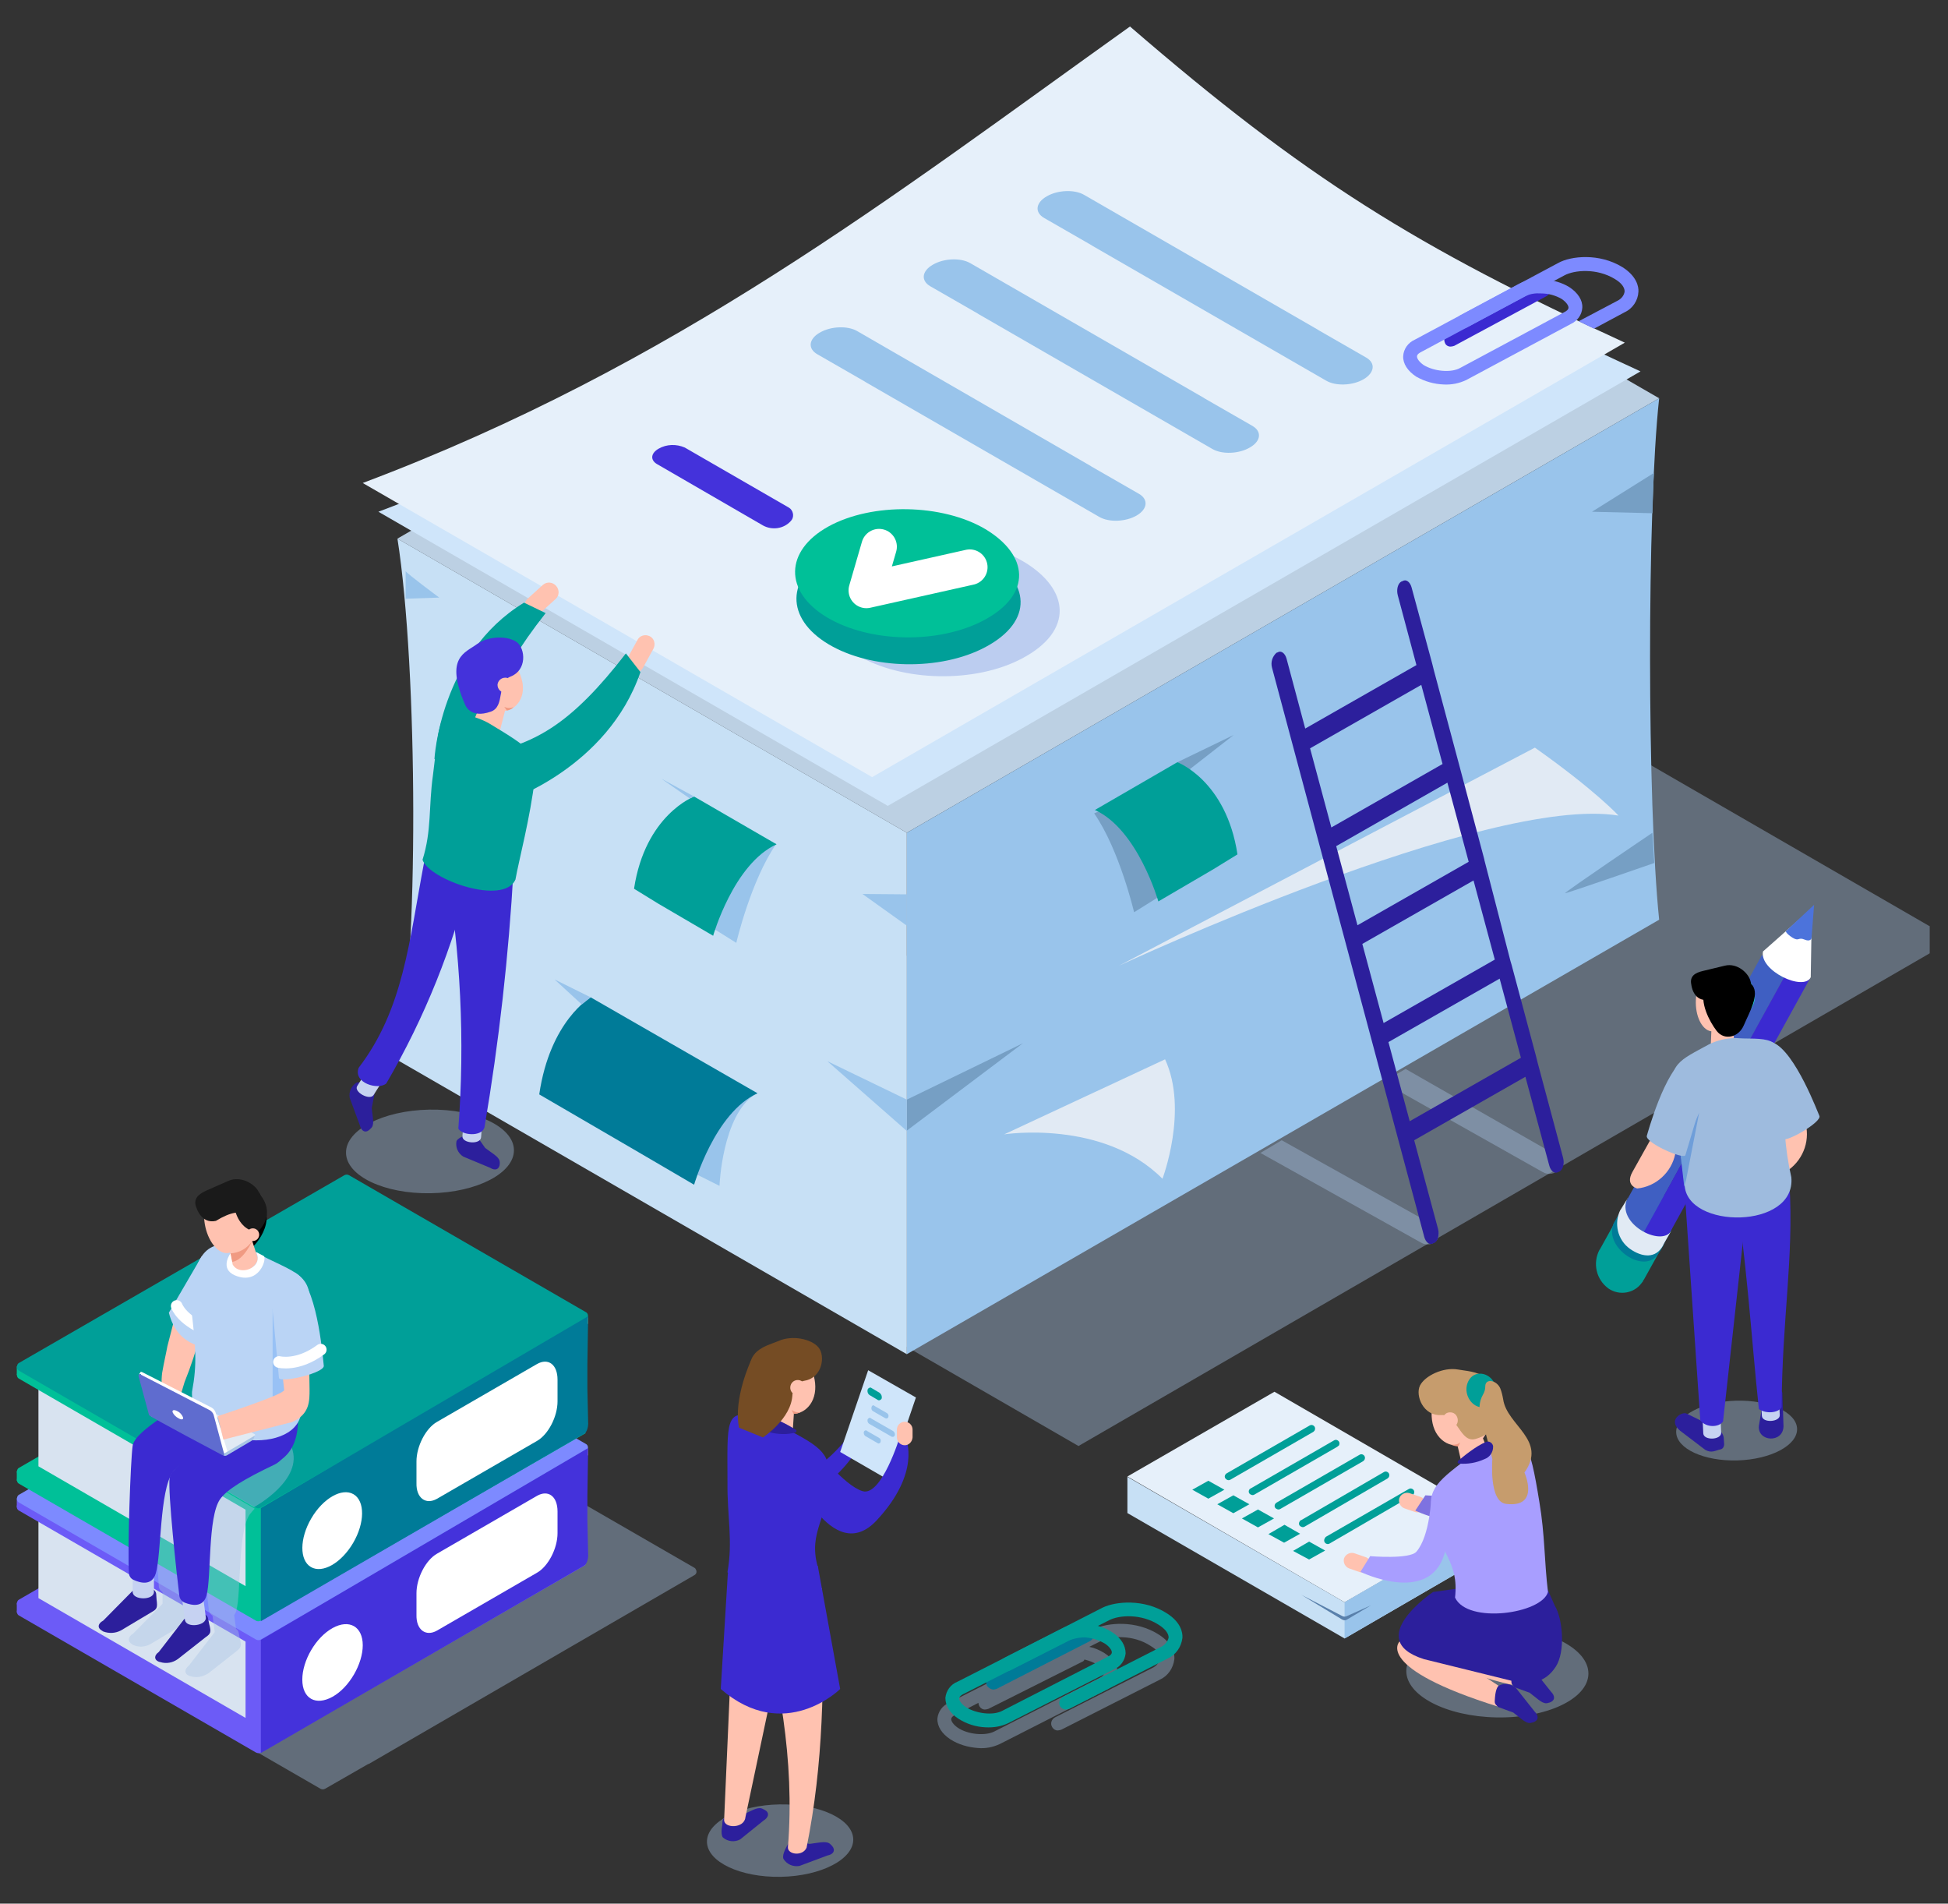
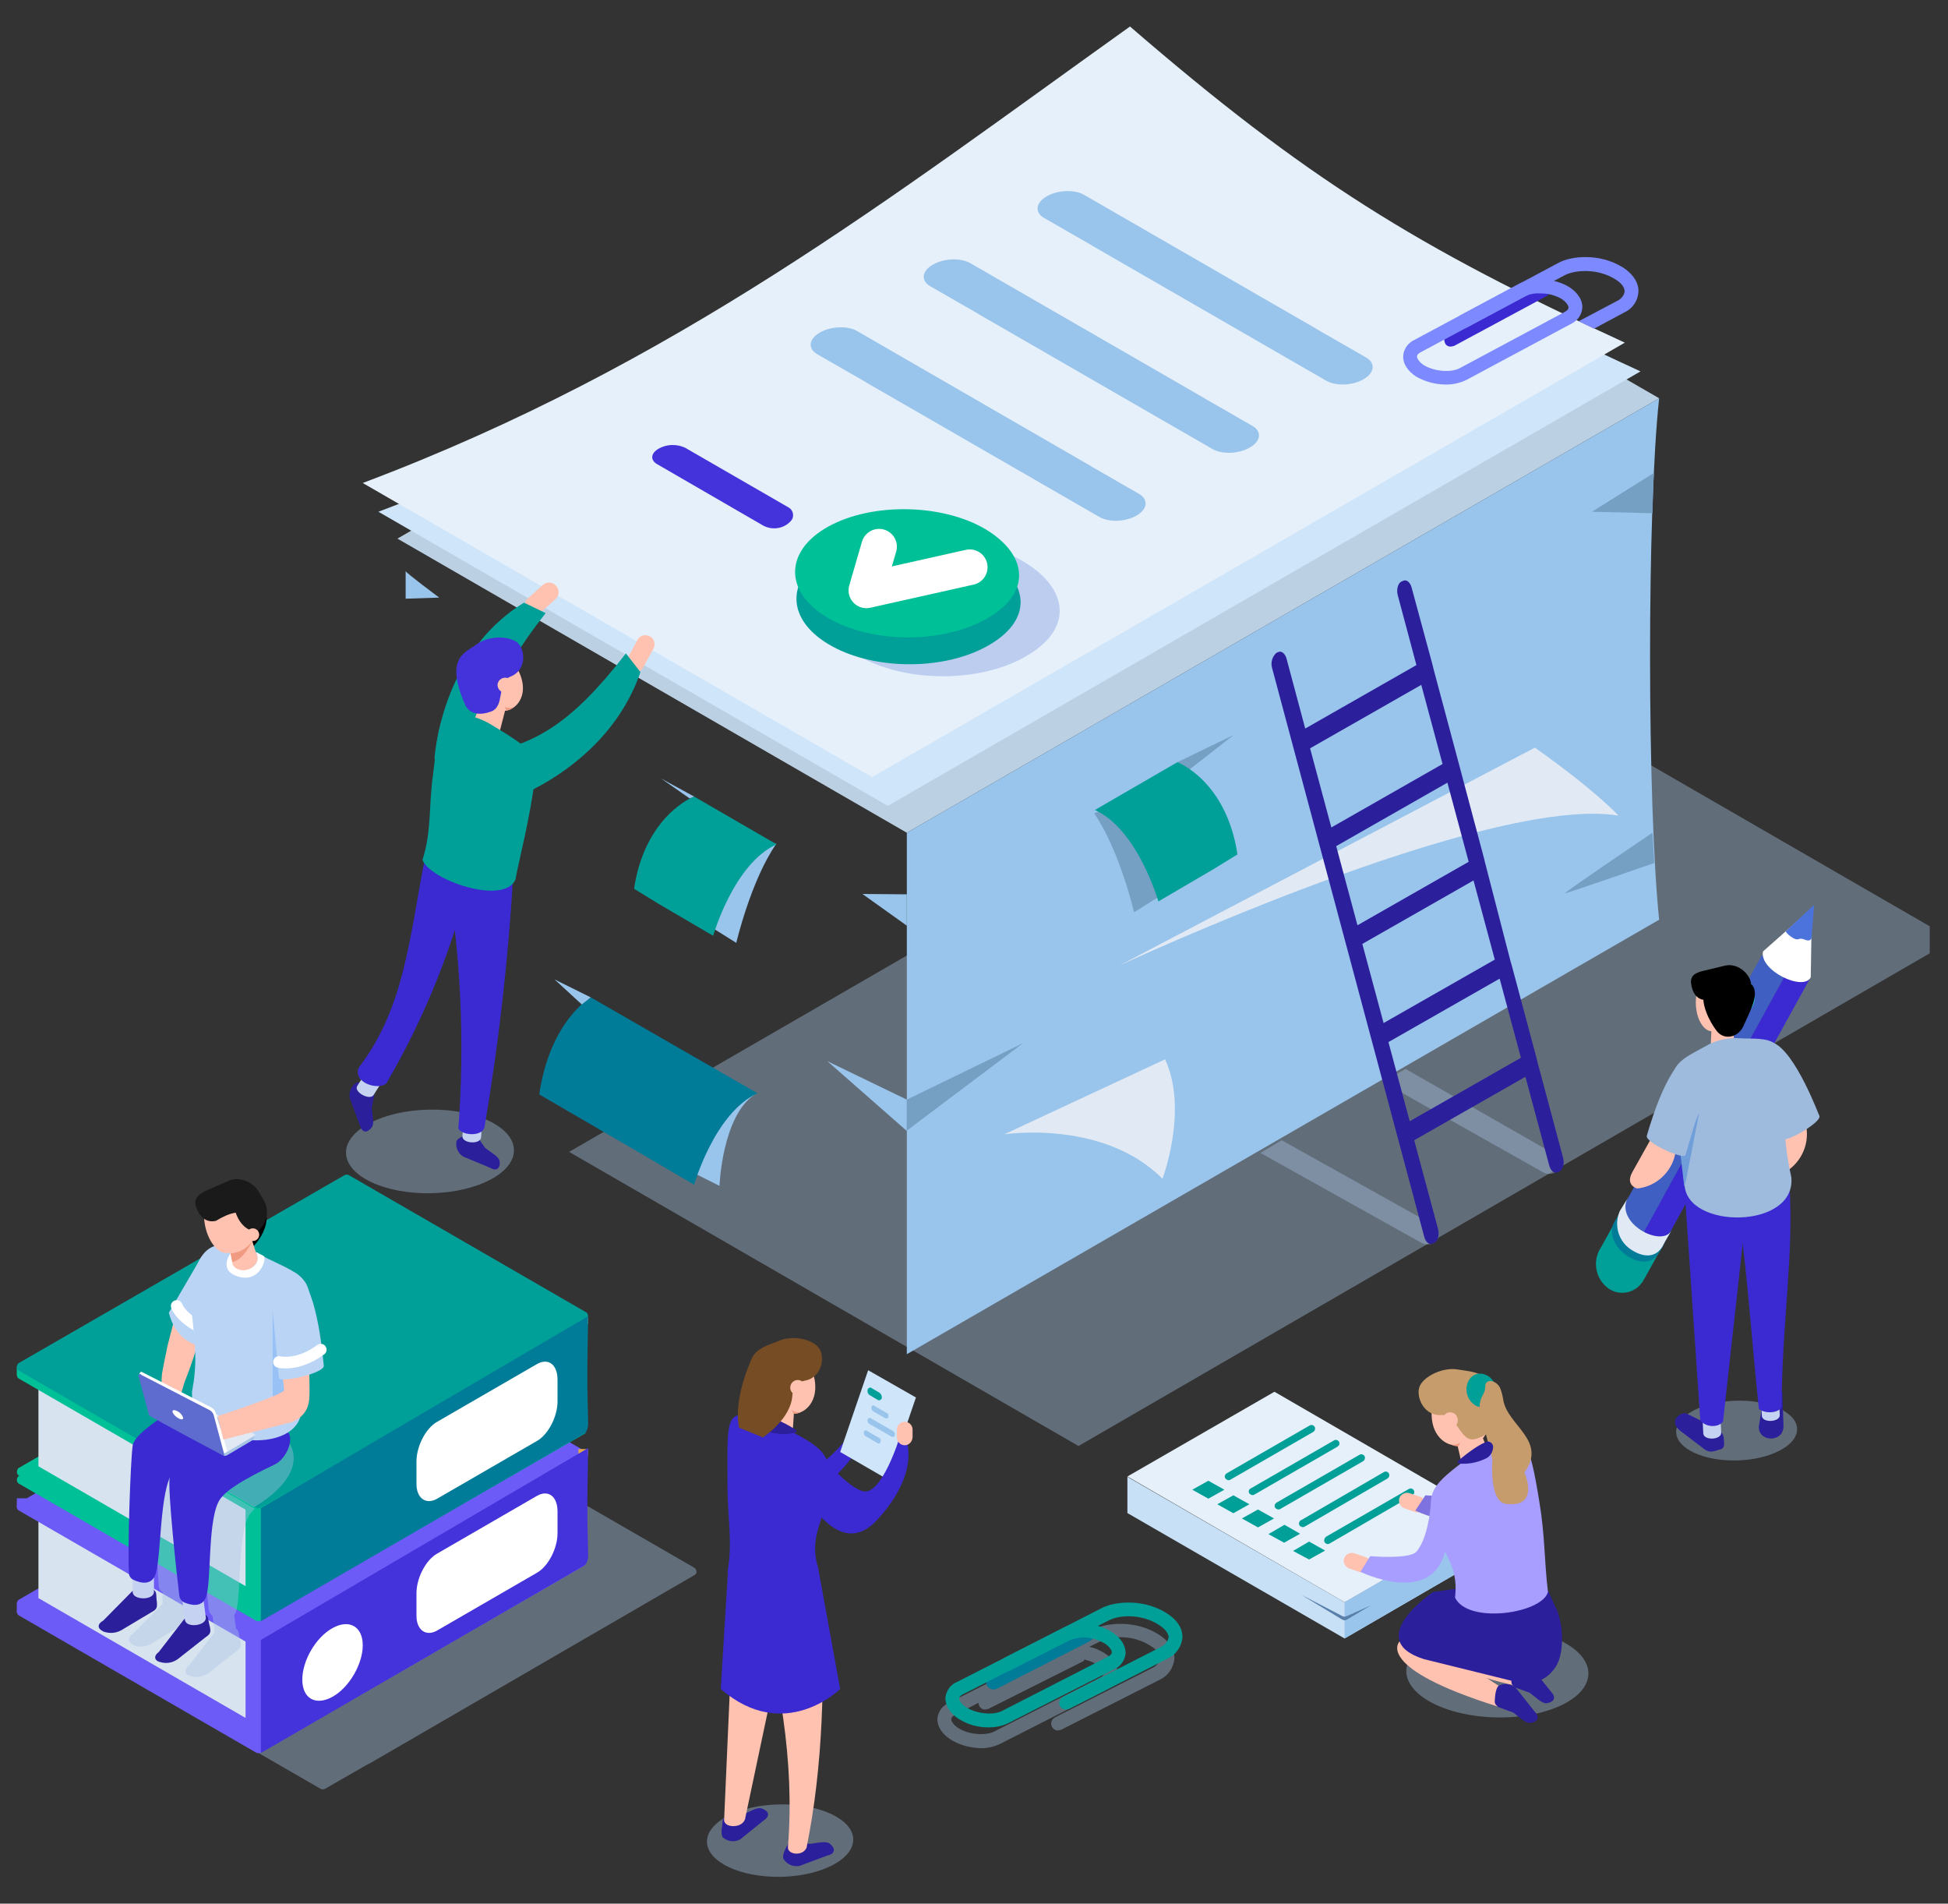
<svg xmlns="http://www.w3.org/2000/svg" version="1.1" id="Calque_1" x="0" y="0" viewBox="0 0 522 510" xml:space="preserve">
  <rect x="0" y="0" width="522" height="510" fill="#333333" stroke="none" />
  <style>.st0{opacity:.4;fill:#a8c4e5;enable-background:new}.st2{fill:#99c4eb}.st3{fill:#c7e0f5}.st4{fill:#769fc4}.st5{fill:#e1eaf4}.st6{fill:#cfe5fa}.st7{fill:#007b98}.st8{fill:#009f98}.st9{fill:#e6f0fa}.st11{fill:#00c098}.st14{fill:#ffc2b0}.st16{fill:#2c1f9c}.st17{fill:#c69c6d}.st18{fill:#a89eff}.st19{fill:#f09a82}.st20{fill:#c6d2f2}.st21{fill:#3b2ad1}.st22{fill:#4432db}.st23{fill:#754c24}.st24{fill:#6c5bf7}.st25{fill:#dd4078}.st26{fill:#d8e3f0}.st27{fill:#dea749}.st28{fill:#7d8aff}.st29{fill:#fff}.st30{fill:#bad4f5}.st31{fill:none;stroke:#fff;stroke-width:3.12;stroke-linecap:round;stroke-linejoin:round;stroke-miterlimit:10}.st32{fill:#1a1a1a}.st33{fill:#21ded5}.st35{fill:#a8c4e5}.st39{fill:#9ebbde}</style>
  <g id="image" transform="translate(-670.5 -165.3)">
    <path id="Tracé_24" class="st0" d="M1187.5 413.4l-130.2-75.2-201.6 116.5.3.1-33 19.1 136.5 78.8 228.1-132v-7.3z" />
    <path id="Tracé_25" d="M913.5 388.4L777 309.6l201.6-116.4 136.5 78.8-201.6 116.4z" fill="#bcd0e3" />
    <path id="Tracé_26" class="st2" d="M913.5 388.4v139.7l201.6-116.4c-3.2-30.9-3.3-109.4 0-139.7L913.5 388.4z" />
-     <path id="Tracé_27" class="st3" d="M777 309.6c5.5 34.8 5.8 113.5 0 139.7l136.5 78.8V388.4L777 309.6z" />
    <path id="Tracé_28" class="st4" d="M1113.7 292l-16.6 10.4 16.2.4c.1-3.6.2-7.2.4-10.8z" />
    <path id="Tracé_29" class="st4" d="M1113.3 388.4s-24 16.2-23.4 16.2c.6 0 23.9-8.1 23.9-8.1l-.5-8.1z" />
    <path id="Tracé_30" class="st5" d="M939.6 469.2s26.5-4.1 42.4 11.9c0 0 7-18.4.7-32l-43.1 20.1z" />
    <path id="Tracé_31" class="st5" d="M970.4 424s98.6-45.9 133.8-40.2c0 0-6-6.6-22.4-18.2L970.4 424z" />
    <path id="Tracé_32" class="st4" d="M913.5 459.9l31.1-15.1-31.1 23.4v-8.3z" />
    <path id="Tracé_33" class="st2" d="M913.5 459.9l-21.3-10.3 21.3 18.7v-8.4z" />
    <path id="Tracé_34" class="st2" d="M913.5 404.9l-11.9-.1 11.9 8.5v-8.4z" />
    <path id="Tracé_35" class="st6" d="M908.4 381.2l-136.5-78.8c83.9-31.6 141.6-76.6 205.6-122.3 47 40.6 76.8 59.1 132.6 84.7L908.4 381.2z" />
    <g id="Groupe_178" transform="translate(929.395 608.502)">
      <path id="Tracé_36" class="st0" d="M-7.7 17.2c-.1 2.1 1.2 4.1 3.5 5.6 2.2 1.4 4.7 2.1 7.3 2.3 2.1.2 4.1-.2 6-1.1L37.4 9.6c1.8-.8 3-2.4 3.2-4.3.1-2.1-1.2-4.1-3.5-5.6-1.3-.8-2.6-1.4-4.1-1.7l3-1.5c2.6-1.4 8.7-1.9 13.5 1.3C51.2-1.2 52 0 52 1.1c-.2 1-.9 1.9-1.8 2.4L23.8 16.9c-.9.5-1.3 1.6-.8 2.5.3.6.9 1 1.5 1 .3 0 .7-.1 1-.2L51.9 6.8c2.2-1 3.6-3.1 3.9-5.5.1-1.4-.4-4.2-4.2-6.6-6.1-3.9-13.7-3.2-17.2-1.5L17.7 1.7-4.6 13c-1.7.7-2.9 2.3-3.1 4.2zm3.7.2c0-.6.7-1 1.1-1.2L3.3 13c0 .3.1.6.2.8.3.6.9 1 1.5 1 .3 0 .7-.1 1-.2L31.1 2c.3-.1.5-.3.6-.6 1.2.3 2.4.7 3.4 1.4 1.4.9 1.8 1.7 1.8 2.3 0 .6-.7 1-1.1 1.2L7.5 20.7c-2.4 1.2-7 .8-9.7-1-1.3-.9-1.8-1.8-1.8-2.3z" />
      <g id="Groupe_171" transform="translate(13.804 7.147)">
        <g id="Groupe_170">
          <g id="Groupe_169">
            <path id="Tracé_37" class="st7" d="M-6.6 2.3c.3 0 .7-.1 1-.2l25-12.8c.9-.5 1.3-1.6.9-2.5-.5-.9-1.6-1.3-2.5-.9L-7.4-1.2c-.9.5-1.3 1.6-.8 2.5.4.6 1 .9 1.6 1z" />
          </g>
        </g>
      </g>
      <g id="Groupe_175" transform="translate(2.237 5.964)">
        <g id="Groupe_174">
          <g id="Groupe_173">
            <g id="Groupe_172">
              <path id="Tracé_38" class="st8" d="M-4.3 11.3c-2.3-1.5-3.5-3.5-3.5-5.6.2-1.9 1.4-3.6 3.2-4.3L23.7-13c3.6-1.9 9.5-1.4 13.3 1.2 2.3 1.5 3.5 3.5 3.5 5.6-.2 1.9-1.4 3.6-3.2 4.3L9 12.5c-1.9.9-3.9 1.2-6 1.1-2.6-.1-5.1-.9-7.3-2.3zm29.6-21L-3 4.7c-.4.2-1.1.6-1.1 1.2 0 .5.5 1.4 1.8 2.3 2.7 1.7 7.2 2.3 9.7 1L35.7-5.3c.4-.2 1.1-.6 1.1-1.2 0-.5-.5-1.4-1.8-2.3-1.7-1-3.6-1.6-5.5-1.7-1.4 0-2.8.3-4.2.8z" />
            </g>
          </g>
        </g>
      </g>
      <g id="Groupe_177" transform="translate(17.657)">
        <g id="Groupe_176">
          <path id="Tracé_39" class="st8" d="M9 14.8c.3 0 .7-.1 1-.2L36.4 1.1C38.6.1 40-2 40.3-4.4c.1-1.4-.4-4.2-4.2-6.6-6.1-3.9-13.7-3.2-17.2-1.5L-7.5 1c-.9.5-1.3 1.6-.8 2.5.5.9 1.6 1.3 2.5.8L20.6-9.1c2.6-1.4 8.7-1.9 13.5 1.3 1.7 1.1 2.5 2.3 2.5 3.3-.2 1-.9 1.9-1.8 2.4L8.3 11.4c-.9.5-1.3 1.6-.8 2.5.3.5.9.9 1.5.9z" />
        </g>
      </g>
    </g>
    <path id="Tracé_40" class="st9" d="M904.2 373.5l-136.5-78.8c83.9-31.6 141.6-76.6 205.6-122.3 47 40.6 76.8 59.1 132.6 84.7L904.2 373.5z" />
    <g id="Groupe_179" transform="translate(889.359 301.065)">
      <path id="Tracé_41" d="M55.6 14.8c-12.1-7.3-31.9-7.6-44.3-.7s-12.6 18.3-.5 25.6c12.1 7.3 31.8 7.6 44.3.9 13.9-7.4 12.6-18.5.5-25.8z" opacity=".27" fill="#4a70d6" />
      <path id="Tracé_42" class="st8" d="M45.6 13.2C34.1 6.3 15.3 6 3.5 12.5s-11.9 17.4-.4 24.3 30.1 7.2 42.1.8c13.1-7 11.9-17.5.4-24.4z" />
      <path id="Tracé_43" class="st11" d="M45.2 6C33.7-.8 14.9-1.2 3.1 5.3c-11.7 6.5-11.9 17.4-.4 24.3s30.1 7.2 42.1.8c13.1-7 11.9-17.5.4-24.4z" />
      <path id="Tracé_44" d="M16.7 10.7l-3.4 11.7L41 16.2" fill="none" stroke="#fff" stroke-width="9.544" stroke-linecap="round" stroke-linejoin="round" stroke-miterlimit="10" />
    </g>
    <path id="Tracé_45" class="st2" d="M1036.6 261.1l-12.7-7.3c-.1-.1-.2-.1-.3-.2L961 217.5c-2.6-1.5-7.1-1.3-10 .4-3 1.7-3.3 4.3-.7 5.8L963 231c.1.1.2.1.3.2l62.6 36.1c2.6 1.5 7.1 1.3 10-.4 2.9-1.7 3.3-4.3.7-5.8z" />
    <path id="Tracé_46" class="st2" d="M1006.1 279.4l-12.7-7.3c-.1-.1-.2-.1-.3-.2l-62.6-36.1c-2.6-1.5-7.1-1.3-10 .4-3 1.7-3.3 4.3-.7 5.8l12.7 7.3c.1.1.2.1.3.2l62.6 36.1c2.6 1.5 7.1 1.3 10-.4 3-1.7 3.3-4.3.7-5.8z" />
    <path id="Tracé_47" class="st2" d="M975.7 297.6l-12.7-7.3c-.1-.1-.2-.1-.3-.2L900.2 254c-2.6-1.5-7.1-1.3-10 .4-3 1.7-3.3 4.3-.7 5.8l12.7 7.3c.1.1.2.1.3.2l62.6 36.1c2.6 1.5 7.1 1.3 10-.4s3.2-4.3.6-5.8z" />
    <path id="Tracé_48" class="st2" d="M779.2 318.3c.1.5 9 7.1 9 7.1l-9 .3v-7.4z" />
    <g id="Groupe_193" transform="translate(982.807 542.907)">
      <g id="Groupe_180" transform="translate(0 6.355)">
        <path id="Tracé_49" class="st9" d="M48 45.3l39.4-22.7-58.2-33.7-39.4 22.7L48 45.3z" />
        <path id="Tracé_50" class="st3" d="M87.3 32.2v-9.7L48 45.3l-58.2-33.6v9.7L48 55l39.3-22.8z" />
        <path id="Tracé_51" class="st2" d="M87.3 32.2v-9.7L48 45.3V55l39.3-22.8z" />
        <path id="Tracé_52" d="M55.1 46.1l-6.4 3.8c-.4.3-.9.3-1.4 0l-10.9-6.6 11 5.7c.4.2.8.2 1.2 0l6.5-2.9z" fill="#5980ab" />
      </g>
      <g id="Groupe_190" transform="translate(18.387 15.599)">
        <path id="Tracé_53" class="st8" d="M-6.9 8.3l4.3-2.4-4.3-2.4-4.3 2.4 4.3 2.4z" />
        <path id="Tracé_54" class="st8" d="M-.2 12.2l4.3-2.4-4.3-2.4-4.3 2.4 4.3 2.4z" />
        <path id="Tracé_55" class="st8" d="M6.4 16l4.3-2.4-4.3-2.4-4.3 2.4L6.4 16z" />
        <path id="Tracé_56" class="st8" d="M13.4 20.1l4.3-2.4-4.2-2.4-4.3 2.5 4.2 2.3z" />
        <g id="Groupe_182" transform="translate(9.041)">
          <g id="Groupe_181">
            <path id="Tracé_57" class="st8" d="M-11 1.5l22.2-12.8c.3-.2.7-.2 1 0 .5.3.6.9.3 1.4l-.3.3L-10 3.2c-.3.2-.7.2-1 0-.5-.3-.7-.8-.4-1.3.1-.2.2-.3.4-.4z" />
          </g>
        </g>
        <g id="Groupe_185" transform="translate(15.869 4.191)">
          <g id="Groupe_184">
            <g id="Groupe_183">
              <path id="Tracé_58" class="st8" d="M-11.3 1.3l22.2-12.8c.3-.2.7-.2 1 0 .5.3.6.9.3 1.4-.2.1-.3.2-.4.3L-10.4 3c-.3.2-.7.2-1 0-.5-.2-.7-.8-.4-1.3.1-.2.3-.3.5-.4z" />
            </g>
          </g>
        </g>
        <g id="Groupe_187" transform="translate(23.102 8.247)">
          <g id="Groupe_186">
            <path id="Tracé_59" class="st8" d="M-11.7 1.1l22.2-12.8c.3-.2.7-.2 1 0 .5.3.6.9.3 1.4l-.3.3-22.2 12.8c-.3.2-.7.2-1 0-.5-.2-.7-.8-.4-1.3.1-.2.3-.3.4-.4z" />
          </g>
        </g>
        <g id="Groupe_188" transform="translate(29.929 13.182)">
          <path id="Tracé_60" class="st8" d="M-12 .9L10.2-12c.3-.2.7-.2 1 0 .5.3.6.9.3 1.4l-.3.3L-11 2.6c-.3.2-.7.2-1 0-.5-.2-.7-.8-.4-1.3.1-.2.2-.4.4-.4z" />
        </g>
        <path id="Tracé_61" class="st8" d="M20.1 24.6l4.3-2.4-4.3-2.4-4.3 2.5 4.3 2.3z" />
        <g id="Groupe_189" transform="translate(37.01 17.914)">
          <path id="Tracé_62" class="st8" d="M-12.4.6L9.8-12.2c.3-.2.7-.2 1 0 .5.3.6.9.3 1.4l-.3.3-22.2 12.9c-.3.2-.7.2-1 0-.5-.3-.6-.9-.3-1.4.1-.2.2-.3.3-.4z" />
        </g>
      </g>
      <g id="Groupe_192" transform="translate(60.949)">
        <path id="Tracé_63" class="st14" d="M8.7 26.1c-.4 1.1-1.6 1.7-2.7 1.4l-2.9-1c-1.1-.4-1.7-1.6-1.4-2.7.4-1.1 1.6-1.7 2.7-1.4l2.9 1c1.1.3 1.7 1.5 1.4 2.7z" />
        <path id="Tracé_64" d="M6 27.1s18.4 9 22.5-4.8c4.2-13.8 3.2-8.4 3.2-8.4l-7.1-.5s.2 4.1-3.5 8.4C19.3 23.9 8.7 23 8.7 23L6 27.1z" fill="#7e72e0" />
        <ellipse id="Ellipse_47" transform="matrix(.018 -1 1 .018 -42.918 97.136)" class="st0" cx="28" cy="70.4" rx="12.1" ry="24.4" />
        <g id="Groupe_191" transform="translate(14.948)">
          <path id="Tracé_65" class="st14" d="M-7.4 59.3S-6.6 68.8 18 74l1.3-2.4-22-18.6-4.7 6.3z" />
          <path id="Tracé_66" class="st16" d="M17.6 74.4l4.1 1.5c2.5 1.9 3.6 3.2 5 2.7l.4-.1c1.4-.5 1.5-1.7.3-2.9l-5-6.3c-1.3-1.1-3.1-1.4-4.6-.6 0 0-.8.5-1 3.2 0 1.5-.1 1.6.8 2.5z" />
          <path id="Tracé_67" class="st14" d="M-13.2 62.2s-7 7 26.7 17.5l1.8-4.4-22-14.5-6.5 1.4z" />
          <path id="Tracé_68" class="st16" d="M25 44.8l-29.2 4.1s-19 12.8-2.4 18l23.1 5.7c5 1.3 9.3.8 12.2-3.7 2.6-4 1.9-12.8-.3-16.4L25 44.8z" />
          <path id="Tracé_69" class="st14" d="M.9 5.5c1.1 4.6 4.4 6 7.4 3.2s4.4-8.8 3.3-13.4-4.4-6-7.4-3.2S-.2 1 .9 5.5z" />
          <path id="Tracé_70" class="st14" d="M-3.4 6.2c2.3 4.1 7.4 4.6 9.5 1C8.2 3.7 8-2.5 5.7-6.6c-2.3-4.1-5.9-4.6-7.9-1-2.1 3.5-3.5 9.7-1.2 13.8z" />
          <path id="Tracé_71" class="st14" d="M9 16.9l.5-.2c1.5-.6 2.3-2.4 1.7-3.9L7.7 4c-.6-1.5-2.4-2.3-3.9-1.7l-.5.1c-1.5.7-2.3 2.4-1.7 4l2.1 9c.6 1.5 3.7 2.1 5.3 1.5z" />
          <path id="Tracé_72" class="st17" d="M11.2 3.5s1.3 2.9-4 4.4C3 9.1 2.4 1.2-2 1.5c-4.8.3-7-5.2-5.7-7.9 1.3-2.6 6.2-5 10.2-4.3 4.2.8 12.2.2 8.7 14.2z" />
          <path id="Tracé_73" class="st14" d="M-1.4 3.9c.6 1 1.8 1.3 2.8.8s1.3-1.8.8-2.8C1.7.8.4.5-.6 1c-1 .6-1.3 1.9-.8 2.9z" />
          <path id="Tracé_74" class="st18" d="M26.6 48.9c-1-8.3-.8-15.2-2.3-24.1-2.6-16-3.9-19.8-12-16l-2.3 1c-1 .6-2 1.2-3 1.9C-3.2 19.2-5.9 21.4-4.3 28c1.7 10.9 7.1 12.4 6 22.4 3.4 7.2 23.3 4.3 24.9-1.5z" />
          <path id="Tracé_75" class="st19" d="M2.6 9.9l.5-1.1C2 9.9-.3 9.2.6 9.4c.6.3 1.3.5 2 .5z" />
          <path id="Tracé_76" class="st8" d="M4.9-4.2C5.5-1.8 7.7-.1 9.8-.7s3.3-2.9 2.8-5.3-2.8-4-5-3.5c-2 .4-3.3 2.9-2.7 5.3z" />
          <path id="Tracé_77" class="st17" d="M9.8-6.2c0-2.2 3-1.7 4 .5.4 1 .6 1.9.8 3 1 7 11.9 10.9 5.7 19.6 0 0 4.3 9.5-4.9 8.4-4.7-.5-3.7-12-3.7-12s-1.5-6.1-3-11.2c-.7-2-.6-4.2.5-6.1.4-.7.6-1.4.6-2.2z" />
          <path id="Tracé_78" class="st16" d="M10 8.7c.7-.3 1.5.1 1.8.8.1.2.1.4.1.5 0 1.5-.9 2.8-2.3 3.3-2.2 1-4.5 1.4-6.9 1.2-.2 0-.3-.2-.3-.4 0-.1.1-.2.1-.3 1.4-1.2 4.8-4 7.5-5.1z" />
          <path id="Tracé_79" class="st16" d="M13.2 79.7l4.1 1.5c2.5 1.9 3.6 3.2 5 2.7l.4-.1c1.4-.5 1.5-1.7.3-2.9l-5-6.3c-1.3-1.1-3.1-1.4-4.6-.6 0 0-.8.5-1 3.2-.1 1.5-.2 1.5.8 2.5z" />
        </g>
        <path id="Tracé_80" class="st14" d="M-6.1 42.2c-.4 1.1-1.6 1.7-2.7 1.4l-2.9-1c-1.1-.4-1.7-1.6-1.4-2.7.4-1.1 1.6-1.7 2.7-1.4l2.9 1c1.2.3 1.8 1.5 1.4 2.7z" />
        <path id="Tracé_81" class="st18" d="M-8.7 43.5s18.4 9 22.5-4.8 5.3-18 5.3-18l-8.8 2.6s-.3 10.5-4 14.8c-1.8 2.1-12.4 1.2-12.4 1.2l-2.6 4.2z" />
      </g>
    </g>
    <g id="Groupe_195" transform="translate(762.815 321.755)">
      <ellipse id="Ellipse_48" transform="matrix(1 -.018 .018 1 -2.732 .436)" class="st0" cx="22.9" cy="152" rx="22.5" ry="11.2" />
      <g id="Groupe_194" transform="translate(1.304)">
        <path id="Tracé_82" class="st14" d="M47.7 7.4c.9 1 2.4 1.2 3.5.3L55.3 4c1-.9 1-2.5.1-3.5S53-.7 51.9.2L47.7 4c-.9.9-.9 2.4 0 3.4z" />
        <path id="Tracé_83" class="st8" d="M22.8 46.9s1.5-28.2 24-41.9l5.8 2.8C38.2 26.1 36 36.2 36.5 49.2l-13.7-2.3z" />
        <path id="Tracé_84" class="st14" d="M75.4 23.4c-1.2-.6-1.6-2.1-1-3.3l2.8-5.1c.6-1.2 2.1-1.6 3.3-1 1.2.6 1.6 2.1 1 3.3l-2.8 5.1c-.6 1.2-2.1 1.7-3.3 1 .1 0 .1 0 0 0z" />
        <path id="Tracé_85" class="st16" d="M6.8 136.3l-.8 4.1c.3 3 .8 4.6-.3 5.5l-.3.3c-1.1 1-2.2.4-2.6-1.2l-2.7-7.3c-.3-1.6.4-3.2 1.8-4.1 0 0 .8-.5 3.1.8 1.5.6 1.6.6 1.8 1.9z" />
        <path id="Tracé_86" class="st16" d="M34 147.7l2.4 3.4c2.4 1.8 3.9 2.5 3.9 3.9v.4c-.1 1.4-1.2 1.9-2.6 1l-7.2-3c-1.4-.9-2.1-2.5-1.8-4.1 0 0 .2-.9 2.7-1.7 1.5-.5 1.5-.6 2.6.1z" />
        <path id="Tracé_87" class="st20" d="M35.3 148.2c-.1 2.1-5.2 1.7-5-.3l.5-6.8 5 .3-.5 6.8z" />
        <path id="Tracé_88" class="st21" d="M36.2 145.6c-.8 2.6-6.1 2.1-7 .3 1.8-23.6.6-47.4-3.4-70.7L44 76.4c-1.3 23.2-3.9 46.3-7.8 69.2z" />
        <path id="Tracé_89" class="st20" d="M6.5 136.9c-1 1.6-5.4-.8-4.4-2.4l3.3-5.2 4.4 2.4-3.3 5.2z" />
        <path id="Tracé_90" class="st21" d="M9.9 133.8c-2.1 1.9-9-.1-7.4-4.2C14.5 113.9 16 95.8 20 74.7l12.6 2.7c-4.8 19.8-12.4 38.8-22.7 56.4z" />
        <path id="Tracé_91" class="st14" d="M46.5 28.4c-.3 4.5-4.6 7-7.9 4.8-3.3-2.2-5.7-7.7-5.3-12.2.3-4.5 3.2-6.4 6.5-4.2 3.2 2.2 7 7.1 6.7 11.6z" />
        <path id="Tracé_92" class="st14" d="M34.8 42l-.5-.2c-1.5-.6-2.2-2.4-1.5-3.9l3.5-8.4c.6-1.5 2.4-2.2 3.9-1.5l.5.2c1.5.6 2.2 2.4 1.5 3.9L40 40.6c-.6 1.6-3.7 2.1-5.2 1.4z" />
        <path id="Tracé_93" class="st22" d="M31 32.3s1.3 3.9 6.9 1.9c4-1.4 1.4-7.9 5.3-9.4 4.4-1.7 4-7.4 1.7-9.2-2.3-1.7-7.4-1.8-10.7.5-3.2 2.4-8.7 3.5-3.2 16.2z" />
        <path id="Tracé_94" class="st14" d="M43.7 27.2c-.1 1.1-1 1.9-2.1 1.9-1.1-.1-1.9-1-1.9-2.1.1-1.1 1-1.9 2.1-1.9 1.2 0 2 1 1.9 2.1z" />
        <path id="Tracé_95" class="st8" d="M19.6 73.9c2.5-7.9 1.6-14.2 2.8-22.7 1.9-15.2 1.5-18.9 9.8-16l2.3.8c1.1.4 2.2.9 3.2 1.5 10.6 6.4 13.3 8.2 12 14.6-1.2 10.4-4.3 22-5.2 27.1-3.1 7-23 .1-24.9-5.3z" />
        <path id="Tracé_96" class="st19" d="M42.2 33.9l-.7-1c.8.4 1.7.4 2.5.1-.5.5-1.1.8-1.8.9z" />
        <path id="Tracé_97" class="st8" d="M42.3 58.1S69.2 49.3 78 23.6l-3.9-5c-14.6 18.9-24 23.8-36.7 26.7l4.9 12.8z" />
      </g>
    </g>
    <g id="Groupe_198" transform="translate(864.439 534.097)">
      <g id="Groupe_197">
        <path id="Tracé_98" class="st21" d="M7.3 15.5S7.2 43.1 23 32.2s15.4-20.3 15.4-20.3l-1.3-.6S26.5 26.4 22.4 24.1c-4.1-2.3-6.8-13-8.9-13.8s-6.2 5.2-6.2 5.2z" />
        <ellipse id="Ellipse_49" transform="matrix(1 -.018 .018 1 -2.235 .292)" class="st0" cx="15.1" cy="124.3" rx="19.6" ry="9.7" />
        <path id="Tracé_99" class="st16" d="M.8 117.9l4.3-.5c2.8-1.3 4.2-2.3 5.5-1.5l.4.2c1.3.7 1.1 2-.4 2.9l-6.2 5c-1.5.8-3.3.6-4.6-.5 0 0-.7-.6-.2-3.3.1-1.6 0-1.6 1.2-2.3z" />
        <path id="Tracé_100" class="st14" d="M5.8 118.1c-.3 3-5.7 3-5.7.7l3-68 18-5.1-15.3 72.4z" />
        <path id="Tracé_101" class="st16" d="M18.8 124.4l4.2.8c3.1-.4 4.7-.9 5.7.2l.3.3c1 1.1.5 2.3-1.2 2.6l-7.5 2.8c-1.7.3-3.4-.4-4.3-1.9 0 0-.5-.8.8-3.2.7-1.2.6-1.3 2-1.6z" />
        <path id="Tracé_102" class="st14" d="M22.2 126.2c-1 2.4-5.1 1.9-5-.1 1.9-23.6-2.5-45.8-8.2-67.4l17.3-1.9c.7 25.3.4 47-4.1 69.4z" />
        <path id="Tracé_103" class="st21" d="M25.2 50.7l6 33s-14.9 14.8-32 0l1.9-31 24.1-2z" />
        <path id="Tracé_104" class="st14" d="M19.5 6.8c-1.3 4.5-4.6 5.7-7.4 2.8C9.3 6.7 8 .6 9.3-3.8c1.3-4.5 4.6-5.7 7.4-2.8s4.1 8.8 2.8 13.4z" />
        <path id="Tracé_105" class="st14" d="M24.2 5.3c-1.3 4.5-6.1 6.1-8.9 3.2-2.8-2.9-4.1-9-2.8-13.4 1.3-4.5 4.6-5.7 7.4-2.8 2.9 2.9 5.6 8.5 4.3 13z" />
        <path id="Tracé_106" class="st14" d="M13.3 18.2l-.5-.1c-1.6-.4-2.6-2-2.3-3.6l2.1-9.1c.4-1.6 2-2.6 3.6-2.3l.5.1c1.6.4 2.6 2 2.3 3.6l-.6 9.1c-.4 1.6-3.5 2.7-5.1 2.3z" />
        <path id="Tracé_107" class="st23" d="M9.5 6s-.6 3.1 4.9 3.4c4.3.3 3-7.6 7.3-8.3 4.7-.8 5.6-6.6 3.7-8.9s-7.1-3.4-10.8-1.7C10.8-7.9 2.9-6.7 9.5 6z" />
        <path id="Tracé_108" class="st14" d="M21.8 3.5c-.3 1.1-1.4 1.7-2.5 1.4-1.1-.3-1.7-1.4-1.4-2.5.3-1.1 1.4-1.7 2.5-1.4 1 .3 1.6 1.4 1.4 2.5z" />
        <path id="Tracé_109" class="st21" d="M1 52.4c1.5-8.4-.1-15 0-24 0-16-.8-20 7.7-17.5l2.4.6c1.1.3 2.2.7 3.3 1.3 11.2 5.7 14.2 7.5 13.7 14.2.1 11-5.6 14.4-2.9 24C23 58.7 3.6 57.8 1 52.4z" />
        <path id="Tracé_110" class="st19" d="M18.7 10l-.5-1.1c.7.6 1.6.8 2.5.6-.6.3-1.3.5-2 .5z" />
        <path id="Tracé_111" class="st16" d="M11.1 10.4c-.7-.2-1.4.3-1.6 1v.5c.3 1.4 1.3 2.6 2.7 3 2.3.6 4.7.7 7 .1.2-.1.3-.3.3-.5 0-.1-.1-.2-.1-.2-2.7-1.7-5.4-3-8.3-3.9z" />
        <path id="Tracé_112" class="st6" d="M44 27.6l-12.8-7.4 7.5-21.9 12.8 7.3-7.5 22z" />
        <path id="Tracé_113" class="st21" d="M18.1 24.7S29 51.4 41 38.5s7.8-21.9 7.8-21.9l-1.6-.5s-4.9 16.1-10 14.6C32 29.1 25 19.2 22.5 18.7c-2.6-.5-4.4 6-4.4 6z" />
        <path id="Tracé_114" class="st14" d="M48.5 18.4c-1.1 0-2.1-.9-2.1-2.1v-2.1c0-1.1.9-2.1 2.1-2.1 1.1 0 2.1.9 2.1 2.1v2.1c-.1 1.2-1 2.1-2.1 2.1z" />
        <g id="Groupe_196" transform="translate(44.238 14.032)">
          <path id="Tracé_115" class="st8" d="M-3-7.8l-2.2-1.3c-.4-.3-.6-.8-.5-1.4.1-.4.5-.6.8-.6.1 0 .2.1.2.1l2.2 1.3c.5.4.7.9.6 1.5-.1.3-.5.6-.9.5-.1 0-.2-.1-.2-.1z" />
          <path id="Tracé_116" class="st2" d="M-1-2.9l-3.3-1.9c-.3-.2-.5-.7-.3-1.1 0-.3.3-.5.6-.4.1 0 .1 0 .1.1l3.3 1.9c.4.2.6.6.5 1 0 .3-.3.5-.6.5-.1 0-.2-.1-.3-.1z" />
          <path id="Tracé_117" class="st2" d="M.8 2.1l-6.1-3.5c-.3-.2-.5-.7-.4-1.1.1-.3.4-.5.7-.5.1 0 .1 0 .1.1L1.2.6c.3.2.5.7.4 1.1-.1.3-.4.5-.7.4H.8z" />
          <path id="Tracé_118" class="st2" d="M-3 3.8l-3.3-1.9c-.3-.2-.5-.7-.4-1.1.1-.3.4-.5.7-.4.1 0 .1 0 .1.1l3.3 1.9c.4.2.5.6.4 1 0 .3-.3.5-.6.5-.1 0-.2-.1-.2-.1z" />
        </g>
      </g>
      <path id="Tracé_119" class="st23" d="M7.3-4.3s-4.8 10.2-3.2 18l6.4 2.6s7.7-5 7.9-11.5L7.3-4.3z" />
    </g>
    <g id="Groupe_209" transform="translate(670.5 488.136)">
      <path id="Tracé_120" class="st0" d="M186.1 97.2l-63.6-36.7c-.4-.2-.8-.2-1.2 0l-11.5 6.6c-.1 0-.2.1-.3.1l-87.2 50.4c-.6.3-.8 1.1-.4 1.7.1.2.2.3.4.4l63.6 36.7c.4.2.8.2 1.2 0l11.5-6.6c.1 0 .2-.1.3-.1L186 99.2c.6-.3.8-.9.5-1.5-.1-.2-.2-.4-.4-.5z" />
      <g id="Groupe_203" transform="translate(0 37.112)">
        <g id="Groupe_199" transform="translate(0 31.771)">
          <path id="Tracé_121" class="st24" d="M68.6 77.8L5.1 41.1c-.6-.3-.7-1.1-.4-1.7.1-.2.2-.3.4-.4l87.1-50.3c.4-.2.8-.2 1.2 0L157 25.4c.8.5-7.5 0 0 2.1L69.7 77.9c-.3.1-.7.1-1.1-.1z" />
          <path id="Rectangle_708" class="st24" d="M4.5 37.7h2.6v2.6H4.5z" />
          <path id="Rectangle_709" class="st25" d="M155.1 23.4h2.3v2.3h-2.3z" />
        </g>
        <path id="Tracé_122" class="st24" d="M68.6 107.4L5.1 70.7c-.6-.3-.7-1.1-.4-1.7.1-.2.2-.3.4-.4l87.2-50.4c.4-.2.8-.2 1.2 0L157 55c-.5.6-.5 1.4 0 2.1l-87.2 50.4c-.3.1-.8.1-1.2-.1z" />
        <path id="Tracé_123" class="st26" d="M10.3 43.7v24.5l55.5 32.1V75.8L10.3 43.7z" />
        <g id="Groupe_200" transform="translate(0 2.163)">
          <path id="Tracé_124" class="st24" d="M68.6 79.3L5.1 42.6c-.6-.3-.8-1.1-.4-1.7.1-.2.2-.3.4-.4L92.3-9.9c.4-.2.8-.2 1.2 0L157 26.8c-.9.5-1.5 1.6 0 2.1L69.8 79.3c-.3.2-.8.2-1.2 0z" />
          <path id="Rectangle_710" class="st24" d="M4.5 39.3h2.6v2.3H4.5z" />
          <path id="Rectangle_711" class="st27" d="M155 26.1h2.6v1.7H155z" />
        </g>
-         <path id="Tracé_125" class="st28" d="M68.6 79.3L5.1 42.6c-.6-.3-.7-1.1-.4-1.7.1-.2.2-.3.4-.4L92.2-9.8c.4-.2.8-.2 1.2 0L157 26.9c.6.3.7 1.1.4 1.7-.1.2-.2.3-.4.4L69.7 79.4c-.3.1-.7.1-1.1-.1z" />
        <path id="Tracé_126" class="st22" d="M69.9 79.4v30.3l86.6-50.2c.9-.5 1.2-2.2 1.1-3.2l-.2-8.9v-6.3l.2-13.1-87.7 51.4z" />
        <g id="Groupe_202" transform="translate(80.308 89.231)">
          <g id="Groupe_201">
            <path id="Tracé_127" class="st29" d="M.7.8c0 5.1 3.6 7.1 8.1 4.6s8.1-8.8 8.1-13.8-3.6-7.1-8.1-4.6S.7-4.3.7.8z" />
          </g>
        </g>
        <path id="Tracé_128" class="st29" d="M117.1 76.9l26.8-15.5c3-1.7 5.5-6.5 5.5-10.6V45c0-4.1-2.5-5.9-5.5-4.2l-26.8 15.5c-3 1.7-5.5 6.5-5.5 10.6v5.8c-.1 4 2.5 5.9 5.5 4.2z" />
      </g>
      <g id="Groupe_208">
        <g id="Groupe_204" transform="translate(0 31.771)">
          <path id="Tracé_129" class="st11" d="M68.6 79.6L5.1 42.9c-.6-.3-.7-1.1-.4-1.7.1-.2.2-.3.4-.4L92.3-9.5c.4-.2.8-.2 1.2 0L157 27.2c.8.5-7.5 0 0 2.1L69.8 79.6c-.4.2-.8.2-1.2 0z" />
-           <path id="Rectangle_712" class="st11" d="M4.5 39.5h2.6v2.6H4.5z" />
          <path id="Rectangle_713" class="st25" d="M155.1 25.2h2.3v2.3h-2.3z" />
        </g>
-         <path id="Tracé_130" class="st11" d="M68.6 109.2L5.1 72.5c-.6-.3-.7-1.1-.4-1.7.1-.2.2-.3.4-.4L92.3 20c.4-.2.8-.2 1.2 0L157 56.8c-.5.6-.5 1.4 0 2.1l-87.2 50.4c-.3.2-.8.2-1.2-.1z" />
+         <path id="Tracé_130" class="st11" d="M68.6 109.2L5.1 72.5c-.6-.3-.7-1.1-.4-1.7.1-.2.2-.3.4-.4L92.3 20c.4-.2.8-.2 1.2 0L157 56.8c-.5.6-.5 1.4 0 2.1l-87.2 50.4z" />
        <path id="Tracé_131" class="st26" d="M10.3 45.5V70l55.5 32.1V77.6L10.3 45.5z" />
        <g id="Groupe_205" transform="translate(0 2.231)">
          <path id="Tracé_132" class="st11" d="M68.6 81L5.1 44.3c-.6-.3-.7-1.1-.4-1.7.1-.2.2-.3.4-.4L92.3-8.1c.4-.2.8-.2 1.2 0L157 28.6c-.9.5-1.5 1.6 0 2.1L69.8 81c-.3.3-.8.3-1.2 0z" />
          <path id="Rectangle_714" class="st11" d="M4.5 41h2.6v2.3H4.5z" />
          <path id="Rectangle_715" class="st27" d="M155 27.9h2.6v1.7H155z" />
        </g>
        <path id="Tracé_133" class="st8" d="M68.6 81.1L5.1 44.4c-.6-.3-.7-1.1-.4-1.7.1-.2.2-.3.4-.4L92.3-8c.4-.2.8-.2 1.2 0L157 28.7c.6.3.7 1.1.4 1.7-.1.2-.2.3-.4.4L69.8 81.1c-.4.2-.8.2-1.2 0z" />
        <path id="Tracé_134" class="st7" d="M69.9 81.2v30.3l86.6-50.2c.9-.5 1.2-2.2 1.1-3.2l-.2-8.9v-6.3l.2-13.1-87.7 51.4z" />
        <g id="Groupe_207" transform="translate(76.848 86.416)">
          <g id="Groupe_206">
-             <ellipse id="Ellipse_50" transform="rotate(-59.663 12.205 .83)" class="st29" cx="12.2" cy=".8" rx="11.3" ry="6.5" />
-           </g>
+             </g>
        </g>
        <path id="Tracé_135" class="st29" d="M117.1 78.7l26.8-15.5c3-1.7 5.5-6.5 5.5-10.6v-5.8c0-4.1-2.5-5.9-5.5-4.2l-26.8 15.5c-3 1.7-5.5 6.5-5.5 10.6v5.8c-.1 4 2.5 5.9 5.5 4.2z" />
      </g>
    </g>
    <path id="Tracé_136" class="st22" d="M882.4 304.9c.9-.9.8-2.4-.1-3.3-.1-.1-.3-.2-.4-.3L854 285.2c-2.3-1-4.9-.9-7 .3-2.1 1.2-2.3 3-.5 4.1l28.5 16.5c2.4 1.3 5.5.9 7.4-1.2z" />
    <g id="Groupe_211" transform="translate(693.552 489.384)">
      <path id="Tracé_137" class="st0" d="M18.1 67.2c-.6 4.1 1 27.8 1.4 33.6 0 .7.4 1.3 1 1.7v3.1s-.1 0-.1.1l-7.8 7.9c-1.4.8-1.5 2.1-.3 2.8l.3.2c1.5.7 3.3.6 4.8-.3l8.2-4.9c1.4-.8 1.6-1.2 1.3-3.4l-.1-1.5c0-.4-.3-.8-.6-1.1v-3c.3-.4.5-.8.6-1.3 1.4-4.5 1-18.7 3.5-25.1-.3 4.8 2 25.8 2.6 31.2.1.6.4 1.2 1 1.6l.6 4.4s-.1 0-.1.1l-6.8 8.8c-1.3 1-1.3 2.3.1 2.8l.4.1c1.6.5 3.3.1 4.7-.8l7.5-5.9c1.3-1 1.4-1.4.9-3.5l-.3-1.5c-.1-.4-.3-.8-.7-1l-.5-3.7c.3-.4.5-.8.6-1.3 1.3-4.8.3-20.9 3.6-25.7.4-.5.8-1 1.3-1.5l-25.8-15c-.6.6-1.1 1.3-1.3 2.1z" />
      <path id="Tracé_138" class="st0" d="M45 79.7s13.5-7.3 10.1-16c-3.4-8.6-17.3 11.8-17.3 11.8l7.2 4.2z" />
-       <path id="Tracé_139" class="st21" d="M31.9 67.4c1.2 0 24.9 8.6 24.9-11.1s-30.3 2.8-30.3 2.8l5.4 8.3z" />
      <path id="Tracé_140" class="st16" d="M4.6 110.1l7.8-7.9c1.6-.7 3.3-.9 5-.7.7.1 1.3.7 1.4 1.4l.1 1.5c.3 2.3.1 2.6-1.3 3.4l-8.2 4.9c-1.5.8-3.2.9-4.8.3l-.3-.2c-1.3-.7-1.2-1.9.3-2.7z" />
      <path id="Tracé_141" class="st20" d="M18.2 102.4c0 2.3-5.7 2.3-5.7 0v-7.6h5.7v7.6z" />
      <path id="Tracé_142" class="st16" d="M19.5 118.5l6.8-8.8c1.5-.9 3.2-1.4 4.9-1.4.7 0 1.4.5 1.5 1.2l.3 1.5c.6 2.2.4 2.6-.9 3.5l-7.5 5.9c-1.4 1-3.1 1.3-4.7.8l-.4-.1c-1.3-.5-1.3-1.7 0-2.6z" />
      <path id="Tracé_143" class="st20" d="M32.1 109.2c.3 2.3-5.3 3-5.6.7l-1-7.5 5.6-.7 1 7.5z" />
      <path id="Tracé_144" class="st21" d="M30.8 49.5s-17.6 9-18.3 13.7c-.6 4.1-1.4 28.4-1 34.1 0 .8.5 1.6 1.3 1.9 1.7.8 4.9 1.7 5.9-1.8 1.5-5 1-22.1 4.5-27s21.1-11.8 21.1-11.8l-13.5-9.1z" />
      <path id="Tracé_145" class="st21" d="M42.6 57.6S23 67.4 22.4 71.8c-.5 3.9 1.9 26 2.6 31.6.1.9.7 1.6 1.5 1.9 1.8.7 4.9 1.4 5.8-2 1.3-4.8.3-20.9 3.6-25.7 1.8-2.6 6.6-5.5 14.6-9.3 3.7-1.7 6.3-9 1.9-9.5l-9.8-1.2z" />
      <path id="Tracé_146" class="st14" d="M25.5 22.2l-3.7 14.4c-.3 1.7-.9 4.2-1.4 7.1-.6 4.6.6 9.2 3.4 12.9.7-3.5 1.5-7 2.6-10.4 1.7-4.2 3.1-8.5 4.3-12.9 0-.3-5.2-11.1-5.2-11.1z" />
      <path id="Tracé_147" class="st30" d="M31 12.5l-8.8 15.1c1.2 4.8 3.8 7.3 7.1 8.6l2.8-18.7-1.1-5z" />
      <path id="Tracé_148" class="st31" d="M24.3 25.8s1.4 4.2 9.3 6.9" />
      <path id="Tracé_149" class="st30" d="M28.4 48.8c1.4-7.5 1-12-.2-22.3 0-14.2 4.3-19.5 13.3-16.2l3.7 1c10.8 5.9 16.3 5.5 14.4 17l-1.9 25.1c.1 12.9-29.9 10.6-29.3-4.6z" />
      <path id="Tracé_150" d="M40.1 10.4c.6.6 1.3 1.1 2.1 1.5.7.1 8.4-6.1 5.6-13-1.7-4.4-10.1-1-10.1-1l2.4 12.5z" />
      <path id="Tracé_151" class="st14" d="M42.7 16.5l-.5.1c-1.4.3-2.8-.7-3.1-2.1v-.1l-1.4-8.2c-.3-1.4.7-2.8 2.1-3.1h.1l.5-.1c1.4-.3 2.8.7 3.1 2.1v.1l2.5 7.7c.2 1.4-1.9 3.3-3.3 3.6z" />
      <path id="Tracé_152" class="st19" d="M38.7 11.7c2.3-.1 4.5-1.3 5.8-3.3 0 0-2.2 5.2-5.4 5.6l-.4-2.3z" />
      <path id="Tracé_153" class="st14" d="M41.3 7.6c-.8 3.9-3.6 5.2-6.2 2.9C32.5 8.2 31 3.1 31.9-.8c.8-3.9 3.6-5.2 6.2-2.9 2.6 2.4 4.1 7.4 3.2 11.3z" />
      <path id="Tracé_154" class="st14" d="M45.3 6.1c-.8 3.9-4.8 5.6-7.4 3.3-2.6-2.3-4.1-7.4-3.3-11.3.8-3.9 3.6-5.2 6.2-2.9 2.6 2.3 5.3 7 4.5 10.9z" />
      <path id="Tracé_155" class="st32" d="M39.5-2.1s.4 7.4 6.4 8.1c0 0 5.9-4.8-.1-11-5.2-5.5-11.2.4-11.2.4l4.9 2.5z" />
      <path id="Tracé_156" class="st33" d="M31.7 1c1.2-1.9 3.3-3.2 5.5-3.3l-2.5-2.4s-3.2-.1-3 5.7z" />
      <path id="Tracé_157" class="st32" d="M43.3 1.6C41.7.1 38.7.6 34.8 3c-3.9.9-5.2-3.5-5.2-3.5-1-2.3.4-3.6 2.6-4.6l5.9-2.6c3.3-1.5 7.2.8 8.2 3l.3.4C47.7-2 45.5.6 43.3 1.6z" />
      <circle id="Ellipse_51" class="st14" cx="44.7" cy="6.7" r="1.7" />
      <path id="Tracé_158" class="st29" d="M38.7 11.7s-3 4.1 1.2 5.9c6.6 2.8 8.7-4.7 7.7-5.2l-2.1-1.1c.9 1.3.6 3-.6 3.9-1.5 1.3-4.4 1.6-5.6-.5l-.6-3z" />
      <path id="Tracé_159" d="M50 26.5V51l4.5-2.6L50 26.5z" fill="#98c1f5" />
      <g id="Groupe_210" transform="translate(11.185 54.239)">
        <path id="Tracé_160" class="st35" d="M34 6.2l-2-.7-.3-.3-.1-.2-15.7-8.2c-.2-.1-.5-.1-.7 0L9.2.3V.2L8.1.6l.1.5c0 .1.1.1.1.1l16.3 8.5.1.1c.3 1.2.9 2.4 2 1.7l6.6-3.9c.4-.3.7-.9.7-1.4z" />
        <path id="Tracé_161" class="st5" d="M25.2 11L6.5 1.2c-.2 0-.2-.2-.2-.3 0-.1.1-.1.1-.1l8-4.7c.2-.1.5-.1.8 0L34 5.9c.1.1.2.2.1.3 0 .1-.1.1-.1.1L26 11c-.3.1-.6.1-.8 0z" />
        <path id="Tracé_162" class="st35" d="M25.7 4.7l-4.6-2.4c-.1 0-.1-.1 0-.1l2-1.2c.1 0 .1-.1.2 0l4.6 2.4c.1 0 .1.1 0 .1L26 4.7c-.1.1-.2.1-.3 0z" />
        <path id="Tracé_163" class="st29" d="M23.5 0c-.2-.5-.5-.9-1-1.2L3.9-10.7c-.2-.1-.3-.1-.4-.1 0 0-.1 0-.1.1l-.4.6.5-.1L6.3.1c.2.5.5.9 1 1.2l17.6 9 .6.6.1.1c.3.1 1.1-.5 1.1-.5L23.5 0z" />
        <path id="Tracé_164" d="M25.3 11.5S5.8 1.2 5.7.8L2.9-9.6c-.1-.5.1-.6.5-.5L22-.5c.5.3.8.7 1 1.2l2.8 10.4c.1.4-.1.6-.5.4z" fill="#5f6ccf" />
        <path id="Tracé_165" class="st29" d="M14.8 1.4c.2.6-.4.7-1.1.3-.8-.4-1.4-1-1.7-1.7-.1-.6.4-.7 1.2-.3.7.3 1.3.9 1.6 1.7z" />
      </g>
      <path id="Tracé_166" class="st14" d="M50.7 26.5l2.4 21.8c.1 1.2-17.8 7-17.8 7l1.5 6.3 18.4-4.7c4.8-2.1 4.7-5.7 4.7-8.8l-.3-18.9-8.9-2.7z" />
      <path id="Tracé_167" class="st30" d="M50.2 28.9l1.5 16.2c.5 1.4 12.6-1.4 12-3.4-.1-.3-1.4-19.8-6.8-24.2-4.2-3.6-7.8 4-6.7 11.4z" />
      <path id="Tracé_168" class="st31" d="M51.7 40.8s5 1.3 11.2-3.3" />
    </g>
    <g id="Groupe_213" transform="translate(1114.62 412.307)">
      <g id="Groupe_212">
        <path id="Tracé_169" class="st8" d="M-3.7 95.9c0-.1.1-.1.1-.1l7-12.6c1.9-3.6.9-8-2.4-10.4-2.9-2-6.9-1.3-9 1.6-.2.2-.3.5-.4.7l-7 12.6c0 .1-.1.1-.1.1-1.9 3.6-.9 8 2.4 10.4 2.9 2 6.9 1.3 8.9-1.5.2-.2.4-.5.5-.8z" />
        <path id="Tracé_170" d="M-11.9 81.3L28 8.9l7.4 3.3-42.3 77-5-7.9z" fill="#3f5fc2" />
        <path id="Tracé_171" class="st21" d="M35.4 12.2c2.6 2.4 3.2-1 5.4 3.1l-39.7 72c-3.9 4-6.3 3.9-8.2 2.1l42.5-77.2z" />
        <path id="Tracé_172" class="st7" d="M.5 88.5c0-.1.1-.1.1-.1L2 86c-2 3-6.1 3.7-9.1 1.7 0 0-.1 0-.1-.1-3.4-2.4-4.4-6.9-2.5-10.5 0-.1.1-.1.1-.1l-1.8 3.2c0 .1-.1.1-.1.1-3.6 6.6 8.4 14.9 12 8.2z" />
        <path id="Tracé_173" class="st5" d="M-7.3 87.6c3.3 2.3 6.9 2.6 8.8-.9 0-.1.8-1.5.8-1.5l1.4-2.4C1 87.2-11.3 80.7-8 74c0-.1.1-.1.1-.1L-9.8 77c0 .1-.1.1-.1.1-1.8 3.6-.8 8.1 2.6 10.5z" />
        <path id="Tracé_174" class="st29" d="M41.1 14.8l.3-18.5L28.3 7.9c-1 5.2 11 10.8 12.8 6.9z" />
        <path id="Tracé_175" d="M42-4.6l-.7 9s-.3 1-1.9.3c-1.7-.7-1.4.6-3.2-.5-1.7-1.1-1.8-1.7-1.8-1.7L42-4.6z" fill="#4c73db" />
      </g>
      <path id="Tracé_176" class="st14" d="M39.5 53.2c1.6 4.9-.2 10.2-4.3 13.2 0 0-3.3.8-3.3-3.2 0-4.1-.1-9.7-.1-9.7l7.7-.3z" />
      <path id="Tracé_177" class="st39" d="M27.9 44.2l5.7 13.9c.8 1.1 10.7-4.6 9.8-6.2-.2-.3-6.4-17.1-12.4-19.6-4.9-2-6 5.6-3.1 11.9z" />
      <path id="Tracé_178" class="st14" d="M18.1 35.7l.4-.1c1.4-.1 2.3-1.4 2.2-2.7l-.8-7.6c-.1-1.4-1.4-2.3-2.7-2.2l-.4.1c-1.4.1-2.3 1.4-2.2 2.7l-.3 7.5c0 1.3 2.4 2.5 3.8 2.3z" />
      <ellipse id="Ellipse_52" transform="matrix(1 -.007 .007 1 -.15 .104)" class="st14" cx="14.7" cy="21.6" rx="4.4" ry="7.7" />
      <path id="Tracé_179" class="st33" d="M18.3 17.1s-1 6.8 4.4 8.4c0 0 6.2-3.3 1.9-10-3.7-5.9-10.2-1.7-10.2-1.7l3.9 3.3z" />
      <path id="Tracé_180" class="st33" d="M10.7 18.5c1.4-1.5 3.5-2.3 5.6-2l-1.9-2.6c.1 0-2.8-.6-3.7 4.6z" />
      <path id="Tracé_181" d="M21 21.2c-1.2-1.7-3.9-1.7-7.9-.3-3.6.1-4-4.1-4-4.1-.5-2.3 1-3.2 3.2-3.7l5.8-1.4c3.3-.8 6.4 2 6.9 4.3l.1.4c.6 2.3-1.8 4.3-4.1 4.8z" />
      <ellipse id="Ellipse_53" transform="matrix(1 -.029 .029 1 -3.91 .666)" class="st0" cx="21.2" cy="136.2" rx="16.2" ry="8" />
      <path id="Tracé_182" class="st16" d="M6.1 136.3l6.7 5.1c1.7 1 2.7.2 4.1-.1.6-.1 1-.7 1-1.4l-.1-1.4c0-1.9-1.9-3-3.2-3.5l-6.8-3.3c-1.2-.6-5.2 1.7-1.7 4.6z" />
      <path id="Tracé_183" class="st16" d="M28.6 126.8l-1.4 8.2c-.4 4.3 6.5 4.7 6.6.1l-.3-8.9c-.1-1.3-4-3.8-4.9.6z" />
      <path id="Tracé_184" class="st20" d="M12.3 137c.1 2 4.9 1.8 4.8-.2l-.3-6.4-4.8.2.3 6.4z" />
      <path id="Tracé_185" class="st20" d="M28 132.3c.1 2 4.9 1.7 4.8-.2l-.3-6.4-4.8.2.3 6.4z" />
      <path id="Tracé_186" class="st21" d="M27.2 130.5c1.9 1.3 5.1 1.1 6.1-.5.1-23.7 3.3-39.7 2.1-59.9l-15.2-3.7c3.8 24.1 5 45.5 7 64.1z" />
      <path id="Tracé_187" class="st21" d="M11.5 133.5c1.6 2.1 5.1 1.9 6.1.3l7.1-64.2-17.5.8 4.3 63.1z" />
      <path id="Tracé_188" class="st39" d="M35.9 68.4c-1.8-7.9-2.3-16-1.7-24.1-.5-13.1-2.4-13-11.2-13.1l-2-.1c-2.5 0-5 .6-7.2 1.7C6.2 37 2.4 38 4.5 47.3l2.8 23.1c.5 12 29.9 12 28.6-2z" />
      <path id="Tracé_189" d="M11.2 51.1l-3.5 18-.5 1.8-1-8.6 5-11.2z" fill="#6f9ed9" />
      <path id="Tracé_190" d="M23.2 27.6c-1.4 3.4-5.3 4.2-7.3 1.6s-4.6-7.7-3.2-11.1 10.8-3.7 12.8-1.1c1.9 2.6-.9 7.3-2.3 10.6z" />
      <path id="Tracé_191" class="st14" d="M4.8 62.1c-1 5-5.2 8.8-10.2 9.3 0 0-3.3-.8-1.3-4.4S-2 58.6-2 58.6l6.8 3.5z" />
      <path id="Tracé_192" class="st39" d="M11.8 48.1L7.5 62.5C6.9 63.7-3.6 59-2.8 57.2c.1-.3 4.8-17.7 10.5-20.7 4.6-2.4 6.4 5 4.1 11.6z" />
    </g>
    <path id="Tracé_193" class="st2" d="M853.7 380.9s-11.1 5-6 25.4l8.1 4.1 12 7.5s3.9-16.7 10.7-26.5l-24.8-10.5z" />
    <path id="Tracé_194" class="st4" d="M988.5 372.7s11.1 5 6 25.4l-8.1 4.1-12 7.5s-3.9-16.7-10.7-26.5l24.8-10.5z" />
    <path id="Tracé_195" class="st2" d="M844.1 444.4s-10.6 5.4-3.4 27.2l8.6 4.4 14 7s.7-18.8 9.5-24.5l-28.7-14.1z" />
    <path id="Tracé_196" class="st8" d="M856.5 378.7s-13.1 4.9-16.1 24.7l6.5 4 14.7 8.6s5.5-19.3 17-24.5l-22.1-12.8z" />
    <path id="Tracé_197" class="st7" d="M828.8 432.5s-10.9 6.2-13.8 26l26.8 15.6 14.7 8.6s5.5-19.3 17-24.5l-44.7-25.7z" />
    <path id="Tracé_198" class="st2" d="M828.8 432.5l-9.7-4.8 7.3 6.7 2.4-1.9z" />
    <path id="Tracé_199" class="st2" d="M856.5 378.7l-8.8-4.8 7.6 5.3 1.2-.5z" />
    <path id="Tracé_200" class="st4" d="M986 369.5l15.1-7.3-11.8 9.2-3.3-1.9z" />
    <path id="Tracé_201" class="st8" d="M986 369.5s13.1 4.9 16.1 24.7l-6.5 4-14.7 8.6s-5.5-19.3-17-24.5l22.1-12.8z" />
    <g id="Groupe_214" transform="translate(1020.257 321.083)">
      <path id="Tracé_202" class="st0" d="M-6.3 149.7L34 172.2c1.5.7 2.2 2.4 1.5 3.9 0 .1 0 .1-.1.2-1 1.4-2.9 1.7-4.4.8l-43-24 5.7-3.4z" />
      <path id="Tracé_203" class="st0" d="M20.8 134.1l6.1-3.5 39.7 22.7c1.5.7 2.2 2.4 1.5 3.9 0 .1 0 .1-.1.2-1 1.4-2.9 1.7-4.4.8l-42.8-24.1z" />
      <path id="Tracé_204" class="st16" d="M-8.9 23.1l40.8 152.5c.4 1.5 1.5 2.3 2.4 1.7l.3-.1c1-.5 1.4-2.2 1-3.7l-6.4-23.8 29.8-17 6.4 23.8c.4 1.5 1.5 2.3 2.4 1.7l.3-.1c1-.5 1.4-2.2 1-3.7L62.3 129l-.5-2-6.5-24.3-.3-1-7-27.1v-.1l-6.6-24.8-.4-1.5-6.5-24.3-.5-2-5.5-20.3C28.1.1 27-.7 26.1-.1l-.3.1c-1 .5-1.4 2.2-1 3.7l5 18.7L0 39.4l-5-18.7c-.4-1.5-1.5-2.3-2.4-1.7l-.3.1c-1.1 1-1.6 2.5-1.2 4zm40 4.6l5.7 21.2L7 65.9 1.3 44.7l29.8-17zM8.3 70.9l29.8-17 5.7 21.2-29.8 17-5.7-21.2zm7 26.2l29.8-17 5.7 21.2-29.8 17-5.7-21.2zM28 144.6l-5.7-21.2 29.8-17 5.7 21.2-29.8 17z" />
    </g>
    <g id="Groupe_221" transform="translate(1060.408 230.16)">
      <g id="Groupe_216" transform="translate(11.485 7.394)">
        <g id="Groupe_215">
          <path id="Tracé_205" class="st21" d="M-12.7 20.6c.3 0 .7-.1 1-.2L13 7.1c.9-.5 1.3-1.6.8-2.5s-1.6-1.3-2.5-.8l-24.7 13.3c-.9.5-1.2 1.6-.8 2.5.2.6.8 1 1.5 1z" />
        </g>
      </g>
      <g id="Groupe_218" transform="translate(0 6.251)">
        <g id="Groupe_217">
          <path id="Tracé_206" class="st28" d="M-10.4 29.8c-2.3-1.5-3.6-3.5-3.5-5.5.1-1.9 1.3-3.6 3.1-4.4l28-15c3.6-1.9 9.5-1.5 13.4.9 2.3 1.5 3.6 3.5 3.5 5.5-.1 1.9-1.3 3.6-3.1 4.4l-28 15c-1.9.9-3.9 1.3-6 1.2-2.6-.1-5.1-.8-7.4-2.1zM18.9 8.2l-28 15c-.4.2-1.1.6-1.1 1.2 0 .5.5 1.4 1.8 2.3 2.8 1.7 7.3 2.1 9.7.8l28-15c.4-.2 1.1-.6 1.1-1.2 0-.5-.5-1.4-1.8-2.3C26.9 8 25 7.5 23 7.5c-1.5-.1-2.8.1-4.1.7z" />
        </g>
      </g>
      <g id="Groupe_220" transform="translate(15.135)">
        <g id="Groupe_219">
          <path id="Tracé_207" class="st28" d="M22.1 23.2l8.2-4.4c2.2-1 3.6-3.2 3.7-5.5.1-1.4-.5-4.2-4.3-6.6-6.2-3.8-13.8-3-17.2-1.1l-26.2 14c-.9.5-1.3 1.6-.8 2.5s1.6 1.3 2.5.8l26.2-14c2.6-1.4 8.6-2 13.5 1 1.7 1 2.6 2.2 2.6 3.3-.1 1-.8 1.9-1.7 2.4L18 21.2l4.1 2z" />
        </g>
      </g>
    </g>
  </g>
</svg>